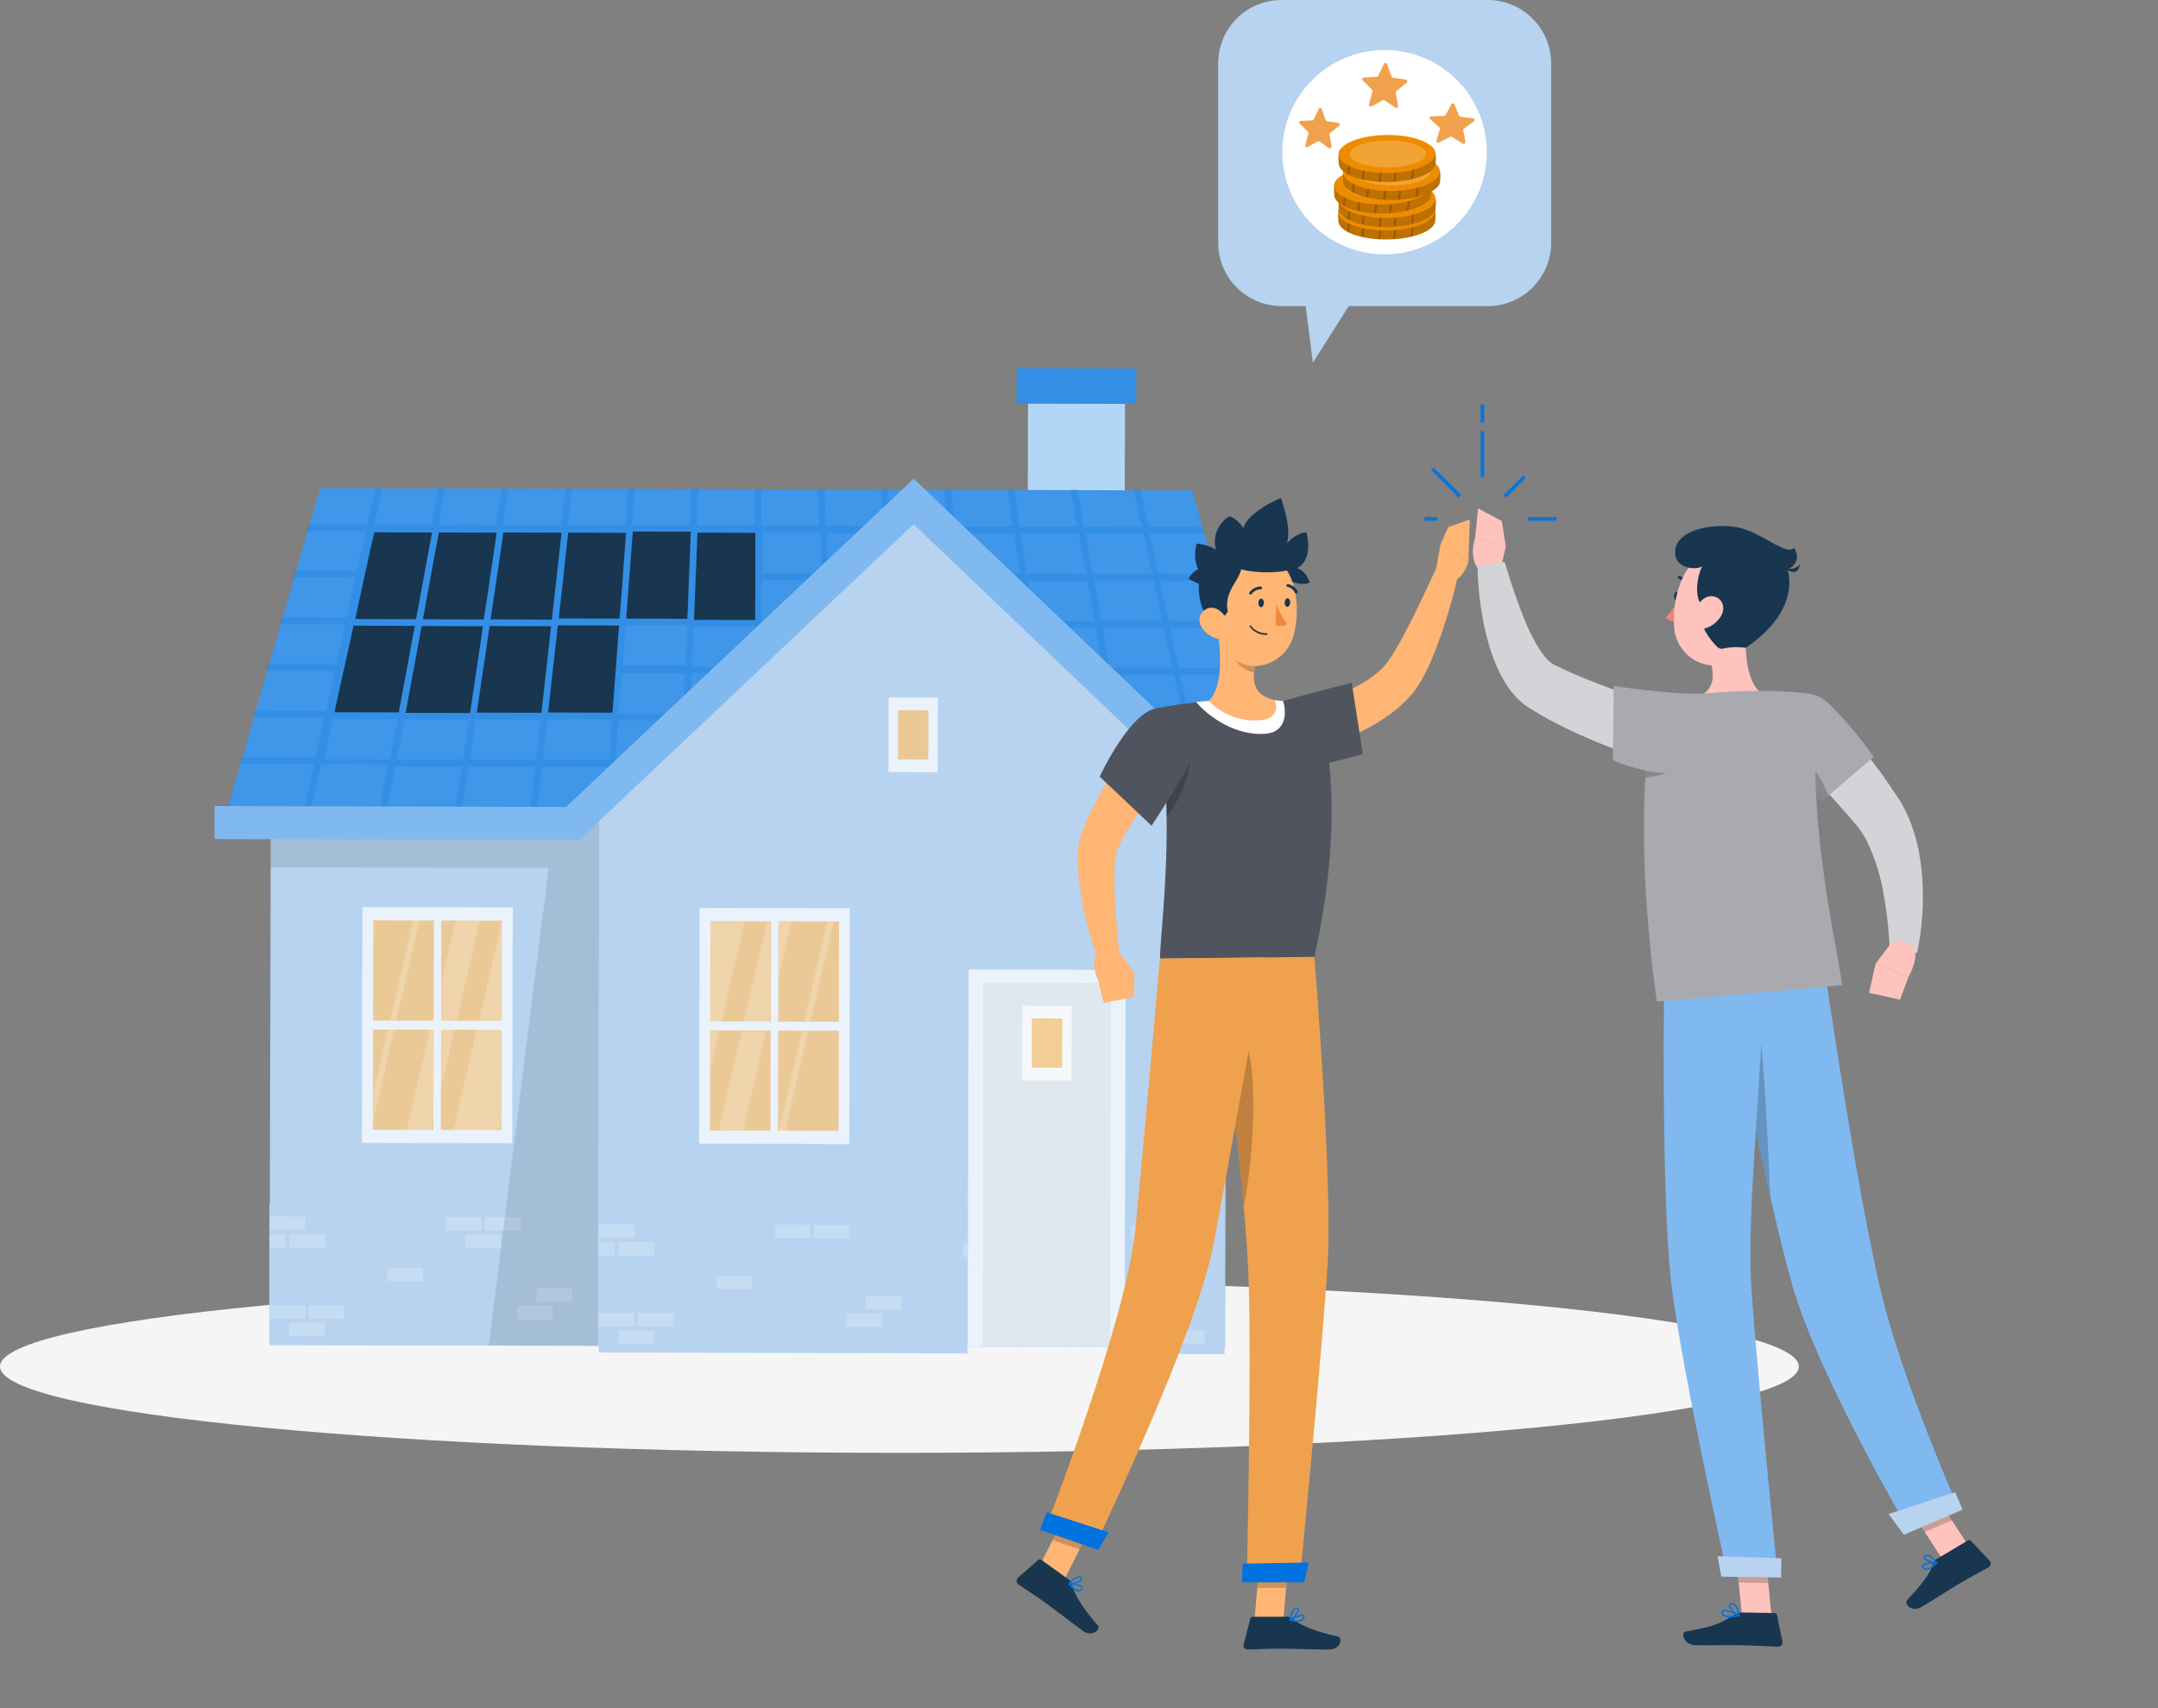
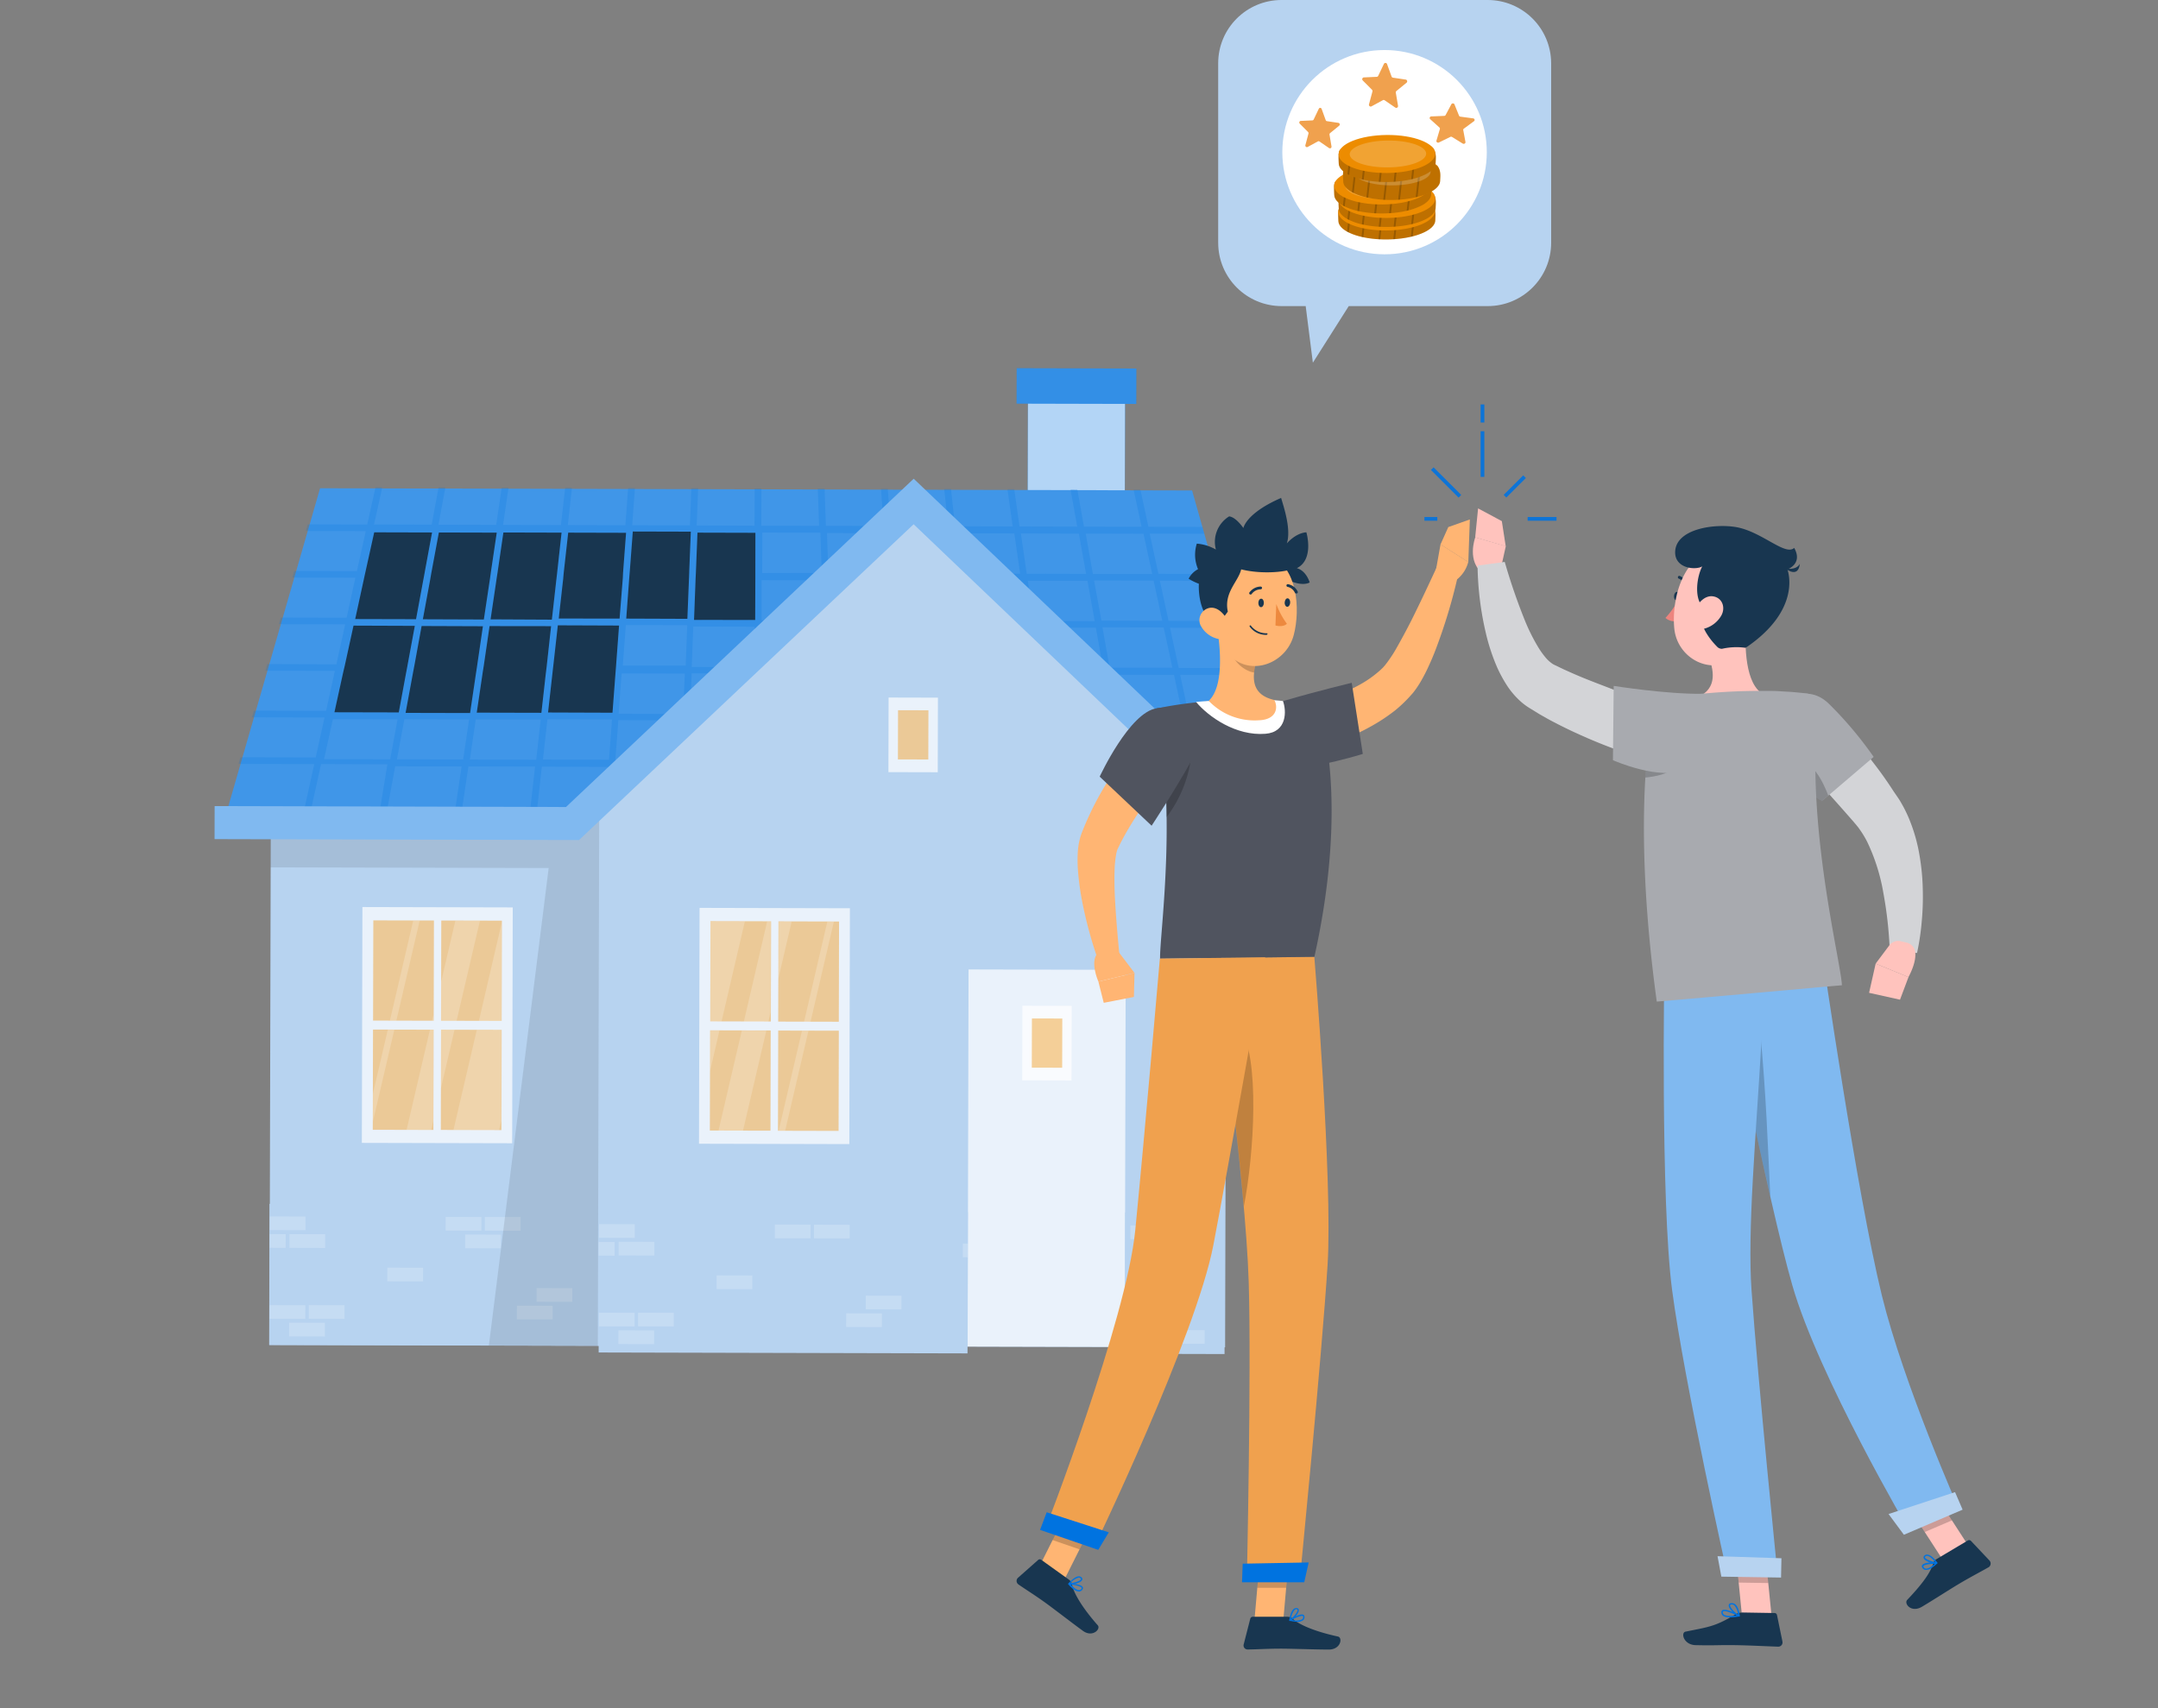
<svg xmlns="http://www.w3.org/2000/svg" width="480" height="380" fill="none">
  <rect width="100%" height="100%" fill="#808080" stroke="none" />
-   <path d="M200.057 323.205c110.488 0 200.056-8.6 200.056-19.208 0-10.609-89.568-19.209-200.056-19.209C89.568 284.788 0 293.388 0 303.997c0 10.608 89.568 19.208 200.057 19.208Z" fill="#F5F5F5" />
  <path d="m228.654 84.166-.151 61.614 21.602.053.151-61.614-21.602-.053Z" fill="#0073E0" />
  <path opacity=".7" d="m228.654 84.166-.151 61.614 21.602.053.151-61.614-21.602-.053Z" fill="#fff" />
  <path d="m226.142 81.917-.019 7.873 26.612.065.019-7.873-26.612-.065Z" fill="#0073E0" />
  <path opacity=".2" d="m226.142 81.917-.019 7.873 26.612.065.019-7.873-26.612-.065Z" fill="#fff" />
  <path d="m60.286 159.556-.342 139.636 85.712.21.341-139.636-85.711-.21Z" fill="#B7D3F0" />
  <path opacity=".7" d="m80.613 201.784-.129 52.468 33.439.081.129-52.467-33.44-.082Z" fill="#fff" />
  <path opacity=".4" d="m83.037 204.748-.055 22.297 13.485.033.054-22.297-13.484-.033Zm15.117.034-.054 22.297 13.484.033.054-22.297-13.484-.033Zm-15.185 24.257-.055 22.297 13.484.033.055-22.297-13.484-.033Zm15.134.034-.054 22.297 13.484.033.055-22.297-13.485-.033Z" fill="#ED8C00" />
  <path opacity=".2" d="m111.593 205.272-.05 21.873-5.027-.017 5.077-21.856Zm-.051 23.858-.05 20.176-.493 2.104-10.139-.017 5.197-22.28 5.485.017Zm-15.453-2.036.34-1.409v1.409h-.34Zm-.459 1.985h.782l-.051 20.363-.442 1.934-5.485-.017 5.196-22.28Zm2.429 0 3.04.017-3.057 13.168.017-13.185Zm8.694-24.248-5.196 22.28-3.482-.017.017-8.569 3.193-13.711 5.468.017Zm-20.498 24.231h1.46l-4.822 20.668.017-6.278 3.345-14.39Zm7.099-24.265-5.197 22.28h-1.443l5.197-22.28h1.443Z" fill="#fff" />
  <path d="m59.947 267.817-.077 31.409 139.207.34.077-31.409-139.207-.34Z" fill="#B7D3F0" />
  <path opacity=".2" d="m99.129 270.715-.008 3.037 7.948.02.007-3.038-7.947-.019Zm8.716.017-.007 3.037 7.948.02.007-3.038-7.948-.019Zm-4.376 3.912-.007 3.038 7.948.019.007-3.037-7.948-.02Zm15.884 11.907-.007 3.038 7.948.019.007-3.037-7.948-.02Zm-4.375 3.913-.007 3.037 7.948.02.007-3.038-7.948-.019Zm-28.822-8.454-.008 3.037 7.948.019.008-3.037-7.948-.019Zm92.016-11.108-.007 3.037 7.948.02.007-3.038-7.948-.019Zm-118.2 19.443-.007 3.037 7.948.019.007-3.037-7.948-.019Zm8.718 0-.008 3.037 7.947.019.008-3.037-7.948-.019Zm-4.376 3.912-.007 3.037 7.947.02.008-3.038-7.948-.019Zm76.626-19.306-.007 3.037 7.947.019.008-3.037-7.948-.019Zm8.717.017-.008 3.037 7.948.019.008-3.037-7.948-.019Zm-4.359 3.929-.007 3.037 7.948.02.007-3.038-7.948-.019Zm41.523 15.241-.008 3.038 7.948.019.008-3.037-7.948-.02Zm-8.699-.034-.008 3.038 7.948.019.008-3.037-7.948-.02Zm4.375-3.912-.008 3.037 7.948.02.008-3.038-7.948-.019ZM64.382 274.559l-.008 3.037 7.948.02.007-3.038-7.947-.019Zm-4.398-.012-.007 3.038 3.566.008.007-3.037-3.566-.009Zm.023-3.934-.008 3.037 7.948.019.007-3.037-7.947-.019Z" fill="#fff" />
  <path opacity=".1" d="m60.17 192.953 61.868.152-13.297 106.208 24.234.068 139.53.356.357-139.636-212.59-.543-.102 33.395Z" fill="#000" />
  <path d="m286.754 185.469-7.812-.017-46.941-49.023-57.486.917-53.326 47.716-71.99-.187 21.993-76.258 193.96.493 21.602 76.359Z" fill="#4096E8" />
  <path d="m282.661 170.978-.407-1.527-15.557-.034-1.936-8.841 14.962.034-.407-1.527h-14.894l-1.919-8.96 14.248.034-.407-1.527-14.164-.034-1.936-8.943 13.535.034-.407-1.527-13.451-.034-1.936-8.942 12.856.034-.407-1.528-12.771-.033-1.936-8.943 12.142.034-.407-1.527-12.024-.034-1.783-8.264h-1.512l1.783 8.264-12.822-.034-1.477-8.281h-1.511l1.494 8.281-12.839-.034-1.172-8.281h-1.511l1.172 8.281-12.839-.034-.883-8.298h-1.512l.883 8.281-12.856-.051-.577-8.264h-1.512l.578 8.264-12.839-.034-.289-8.281h-1.511l.288 8.281-12.856-.034.034-8.281h-1.511l-.034 8.281-12.856-.051.323-8.281h-1.512l-.322 8.264-12.839-.034.611-8.263h-1.511l-.612 8.263-12.805-.034.917-8.28h-1.511l-.934 8.28-12.873-.05 1.206-8.264h-1.512l-1.223 8.264-12.838-.034 1.528-8.281h-1.512l-1.528 8.264-12.822-.034 1.834-8.264h-1.511l-1.834 8.264-13.23-.034-.424 1.476 13.33.034-1.97 8.892-13.942-.034-.424 1.476 14.027.034-1.953 8.892-14.639-.034-.424 1.476 14.74.034-1.952 8.892-15.353-.051-.424 1.476 15.437.034-1.953 8.892-16.066-.034-.424 1.476 16.15.034-1.97 8.891-16.745-.033-.424 1.476 16.847.034-3.193 14.491h1.511l3.193-14.491 14.758.051-2.446 14.915h1.512l2.666-14.474 14.775.034-2.157 14.491h1.512l2.157-14.491 14.826.034-1.631 14.508h1.512l1.63-14.491 14.758.051-.119 1.951 1.597-1.408.034-.594.543.034 1.596-1.409h-2.072l.68-8.976 11.378.034 1.597-1.409-12.924-.034.679-8.976 14.045.034-.306 7.585 1.596-1.409.238-6.227h6.691l1.597-1.392-8.271-.034.34-8.993 13.671.034v3.801l1.46-1.324v-2.477h2.769l1.596-1.476-4.297.067v-8.942l13.298.034.289 8.162h1.511l-.289-8.162 13.298.034.56 7.873h1.512l-.544-7.873 13.281.034.815 7.568h1.511l-.815-7.585 13.281.034 1.036 7.33h1.511l-1.036-7.313h13.264l1.613 8.976-9.731-.034 1.41 1.477 8.576.033 1.596 8.96h-1.579l1.409 1.459.442.034.102.577 1.851 1.918-.459-2.495 14.011.034 1.936 8.943h-9.289l1.409 1.459h8.203l1.919 8.96h-1.512l1.41 1.476.459.034.118.611 1.953 2.036-.577-2.63 15.471-.068.034.017ZM126.386 118.51l12.873.034-.679 8.977-13.179-.034 1.002-8.96-.017-.017Zm-14.418-.034 12.924.034-.985 8.96h-13.264l1.325-8.994Zm-19.836 29.713 1.647-8.909 13.637.051-1.307 8.926-13.96-.068h-.017Zm13.739 1.51-1.308 8.926-14.35-.034 1.647-8.909h14.011v.017Zm-11.837-11.912 1.647-8.909h13.264l-1.325 8.96-13.569-.051h-.017Zm14.86 1.51h13.688l-.985 8.977-14.011-.034 1.308-8.926v-.017Zm.221-1.493 1.324-8.926 13.315.051-1.002 8.96-13.637-.068v-.017Zm-11.498-19.328 12.89.034-1.324 8.926-13.213-.034 1.664-8.926h-.017Zm-14.367-.034 12.873.034-1.647 8.909-13.196-.034 1.97-8.909Zm-2.293 10.368 13.247.034-1.647 8.909-13.536-.034 1.936-8.909Zm-2.31 10.368 13.638.051-1.647 8.909h-13.96l1.97-8.96Zm-2.292 10.368 14.01.034-1.647 8.909-14.333-.034 1.953-8.909h.017Zm10.444 19.379-14.724-.034 1.97-8.892 14.385.034-1.648 8.892h.017Zm16.219.034-14.724-.034 1.647-8.909 14.402.034-1.325 8.909Zm16.252.051-14.758-.034 1.308-8.926 14.452.034-1.002 8.926Zm1.172-10.453-14.384-.034 1.307-8.926 14.079.034-1.002 8.943v-.017Zm15.03 10.453-14.707-.034 1.002-8.96 14.367.034-.679 8.96h.017Zm.781-10.47-14.333-.051 1.002-8.96 13.993.034-.679 8.96.017.017Zm.798-10.47h-13.96l1.002-8.977 13.621.051-.663 8.926Zm.782-10.47-13.536-.034 1.002-8.959h13.247l-.713 8.976v.017Zm14.673 10.453h-13.977l.679-8.993 13.654.033-.339 8.96h-.017Zm.407-10.402-13.603-.051.679-8.976 13.298.034-.357 8.976-.017.017Zm.408-10.419-13.23-.034.68-8.976 12.906.034-.356 8.976Zm14.673 10.674-13.603-.034.339-8.994 13.298.034-.034 8.994Zm.034-10.419-13.23-.034.357-8.994 12.907.034-.034 8.994Zm1.511 0 .034-9.011 12.907.034.306 8.943-13.23.034h-.017Zm14.707.034-.305-8.943 12.907.034.645 8.943h-13.23l-.017-.034Zm14.707.034-.645-8.943 12.907.034.934 8.943-13.196-.034Zm14.707.034-.934-8.943 12.89.034 1.291 8.943-13.23-.034h-.017Zm14.707.034-1.29-8.943 12.89.034 1.613 8.959-13.213-.033v-.017Zm13.111-8.909 12.873.034 1.936 8.942h-13.196l-1.596-8.976h-.017Zm1.868 10.419 13.247.034 1.936 8.942-13.535-.034-1.648-8.959v.017Zm3.465 19.378-1.597-8.959 13.62.034 1.937 8.942h-13.96v-.017Z" fill="#0073E0" opacity=".2" />
  <path d="m272.827 173.099-.322 126.638-139.53-.356.322-126.638 69.901-57.253 69.629 57.609Z" fill="#B7D3F0" />
  <path d="m47.722 186.674.017-7.347 78.154.203 77.34-73.034 76.965 73.408 8.05.033-.017 7.348-10.988-.034-74.027-70.624-74.419 70.251-81.075-.204Z" fill="#80B9F0" />
  <path opacity=".7" d="m197.652 155.176-.041 16.596 10.971.027.041-16.596-10.971-.027Z" fill="#fff" />
  <path opacity=".4" d="m199.75 157.998-.026 10.945 6.759.017.027-10.945-6.76-.017Z" fill="#ED8C00" />
  <path opacity=".7" d="m155.605 201.971-.128 52.468 33.438.082.129-52.468-33.439-.082Z" fill="#fff" />
  <path opacity=".4" d="m158.029 204.919-.054 22.297 13.484.033.054-22.297-13.484-.033Zm15.117.051-.054 22.297 13.484.033.055-22.297-13.485-.033Zm-15.202 24.239-.054 22.297 13.484.033.054-22.297-13.484-.033Zm15.152.052-.055 22.296 13.484.033.055-22.297-13.484-.032Z" fill="#ED8C00" />
  <path opacity=".2" d="m157.922 229.232 2.106.017-2.123 9.163.017-9.18Zm7.762-24.266-5.197 22.298-2.548-.017.051-22.297 7.694.016Zm-.68 24.283 5.452.034-5.197 22.28-5.451-.017 5.196-22.297Zm6.454-24.266-.051 20.159-.492 2.155-5.469-.016 5.197-22.314.815.016Zm4.636.017-3.023 12.965.051-12.965h2.972Zm2.293 24.3h1.444l-5.197 22.28h-1.444l5.197-22.28Zm7.099-24.283-5.197 22.297h-1.443l5.179-22.297h1.461Z" fill="#fff" />
  <path opacity=".7" d="m215.435 215.668-.206 83.893 34.951.086.205-83.894-34.95-.085Z" fill="#fff" />
-   <path opacity=".05" d="m218.743 218.632-.198 80.941 28.361.069.198-80.941-28.361-.069Z" fill="#000" />
  <path opacity=".7" d="m227.41 223.745-.041 16.596 10.971.027.041-16.596-10.971-.027Z" fill="#fff" />
  <path opacity=".4" d="m229.526 226.567-.027 10.945 6.759.017.027-10.945-6.759-.017Z" fill="#ED8C00" />
  <path d="m133.235 269.469-.077 31.409 82.044.2.076-31.409-82.043-.2Zm117.036.294-.077 31.409 22.18.054.077-31.409-22.18-.054Z" fill="#B7D3F0" />
  <path opacity=".2" d="m172.35 272.416-.007 3.037 7.948.02.007-3.038-7.948-.019Zm8.699.034-.007 3.037 7.948.02.007-3.038-7.948-.019Zm11.526 15.786-.008 3.037 7.948.02.008-3.038-7.948-.019Zm-4.359 3.929-.007 3.038 7.948.019.007-3.037-7.948-.02Zm-28.822-8.437-.007 3.037 7.948.02.007-3.038-7.948-.019Zm92.034-11.108-.007 3.038 7.948.019.007-3.037-7.948-.02Zm-118.216 19.409-.008 3.037 7.948.02.007-3.038-7.947-.019Zm8.715 0-.007 3.037 7.948.02.007-3.038-7.948-.019Zm-4.375 3.929-.007 3.038 7.948.019.007-3.037-7.948-.02Zm76.619-19.298-.008 3.037 1.104.003.007-3.037-1.103-.003Zm45.832 19.231-.008 3.037 7.948.021.008-3.037-7.948-.021Zm-8.643-.102-.007 3.037 7.947.019.008-3.037-7.948-.019Zm4.375-3.896-.007 3.038 7.947.019.008-3.037-7.948-.02Zm-118.132-15.65-.007 3.038 7.948.019.007-3.037-7.948-.02Zm-4.458.054-.008 3.037 3.566.01.008-3.038-3.566-.009Zm.1-3.966-.008 3.037 7.948.02.008-3.038-7.948-.019Z" fill="#fff" />
  <path d="M279.026 360.418h6.42l1.308-14.848h-6.42l-1.308 14.848Z" fill="#FFB573" />
  <path d="M286.482 359.671h-7.829a.582.582 0 0 0-.56.442l-1.461 5.701a.892.892 0 0 0 .629 1.103c.085.017.169.034.254.034 2.514-.034 4.365-.187 7.524-.187 1.953 0 7.812.204 10.512.204s3.142-2.664 2.038-2.902c-4.925-1.069-8.576-2.562-10.105-3.987a1.496 1.496 0 0 0-1.019-.391l.017-.017Z" fill="#183650" />
  <path opacity=".2" d="M280.335 345.587h6.419l-.679 7.636h-6.42l.68-7.636Z" fill="#000" />
  <path d="M292.341 212.823s4.11 49.753 2.955 68.52c-1.291 20.549-6.216 70.404-6.216 70.404h-11.752s1.019-46.41.425-66.399c-.68-22.789-7.558-72.219-7.558-72.219l22.146-.306Z" fill="#F0A14E" />
  <path d="M290.099 352.001h-13.841l.153-4.14 14.673-.271-.985 4.411Zm-1.528 8.79c.441.034.883-.085 1.24-.322a.908.908 0 0 0 .339-.815.484.484 0 0 0-.238-.424c-.713-.373-2.819.899-3.056 1.052-.051.034-.085.102-.068.153 0 .051.051.102.102.119.543.152 1.103.22 1.681.237Zm1.002-1.323s.136 0 .204.034c0 0 .084.051.084.186a.658.658 0 0 1-.22.543 3.1 3.1 0 0 1-2.276.119 6.491 6.491 0 0 1 2.225-.882h-.017Z" fill="#0073E0" />
  <path d="M286.923 360.605h.068c.68-.357 2.004-1.765 1.902-2.461a.476.476 0 0 0-.475-.407.933.933 0 0 0-.662.204c-.765.61-.985 2.46-.985 2.528 0 .051 0 .102.05.136h.102Zm1.393-2.597h.068c.204 0 .221.119.221.153.068.424-.816 1.476-1.461 1.985a3.8 3.8 0 0 1 .815-2.002.632.632 0 0 1 .374-.17v.034h-.017Z" fill="#0073E0" />
  <path d="m230.847 349.168 5.995 2.053 6.776-13.541-5.995-2.054-6.776 13.542Z" fill="#FFB573" />
  <path d="m237.843 351.475-6.249-4.479a.54.54 0 0 0-.697.051l-4.449 3.936a.94.94 0 0 0-.102 1.324l.153.153c2.038 1.408 3.6 2.341 6.114 4.157 1.562 1.12 6.13 4.649 8.27 6.194 2.14 1.544 4.042-.425 3.278-1.256-3.278-3.716-5.367-7.076-5.74-9.146a1.498 1.498 0 0 0-.595-.934h.017Z" fill="#183650" />
  <path d="m283.51 158.862 1.563-.339 1.647-.39a85.712 85.712 0 0 0 3.278-.883 75.275 75.275 0 0 0 6.351-2.121 47.37 47.37 0 0 0 5.893-2.698 24.52 24.52 0 0 0 4.874-3.445l.493-.475c.136-.153.254-.288.407-.458.272-.339.578-.73.866-1.154a27.605 27.605 0 0 0 1.733-2.715 145.528 145.528 0 0 0 3.277-6.092c2.089-4.174 4.11-8.518 6.097-12.811l4.585 1.476a120.432 120.432 0 0 1-3.94 14.152c-.815 2.325-1.647 4.667-2.734 7.008a38.727 38.727 0 0 1-1.8 3.547c-.34.594-.73 1.205-1.172 1.832-.221.306-.475.645-.73.951l-.73.814a30.26 30.26 0 0 1-3.125 2.953 41.44 41.44 0 0 1-3.363 2.375 49.04 49.04 0 0 1-7.031 3.632 63.494 63.494 0 0 1-7.251 2.579 69.46 69.46 0 0 1-3.685.984c-.612.153-1.24.306-1.869.441-.628.136-1.222.238-1.97.374l-1.681-9.52.017-.017Z" fill="#FFB573" />
  <path d="M280.3 169.926c4.925 3.462 22.825-2.206 22.825-2.206l-2.462-15.815s-7.32 1.731-15.013 3.988c-5.231 1.51-10.767 10.266-5.35 14.033Z" fill="#50545F" />
  <path d="m319.208 127.86 1.206-6.77 6.165 3.936a7.262 7.262 0 0 1-3.482 4.531l-3.889-1.697Z" fill="#FFB573" />
  <path d="m322.145 117.255 4.789-1.697-.339 9.485-6.182-3.936 1.732-3.852Z" fill="#FFB573" />
  <path opacity=".2" d="m237.623 335.626 5.995 2.054-3.499 6.991-6.012-2.07 3.516-6.975Z" fill="#000" />
  <path d="M257.322 157.556a142.448 142.448 0 0 1 2.106 21.312c.136 5.006.068 9.741-.119 14.051-.407 10.079-1.341 17.732-1.273 20.362l34.322-.424c8.032-36.127.934-55.386.934-55.386a64.95 64.95 0 0 0-8.067-1.477 58.93 58.93 0 0 0-1.749-.169 126.808 126.808 0 0 0-14.588.186c-.918.051-1.852.136-2.769.238a88.105 88.105 0 0 0-8.763 1.341l-.034-.034Z" fill="#50545F" />
  <path d="M268.819 155.944c4.857-.34 9.731-.408 14.589-.187.594.051 1.188.102 1.749.17h.204c.815 2.189.934 6.94-3.889 7.313-6.556.526-12.67-3.767-15.438-7.093.934-.068 1.885-.153 2.768-.22l.017.017Z" fill="#fff" />
  <path opacity=".2" d="M265.067 167.262a27.842 27.842 0 0 1-5.605 14.542c0-.967 0-1.968-.051-2.969a153.271 153.271 0 0 0-.747-11.59h6.403v.017Z" fill="#000" />
  <path d="M270.688 139.518c.815 4.683 1.528 13.269-1.834 16.392a14.095 14.095 0 0 0 11.14 4.327c4.042-.136 4.314-2.953 3.448-4.514-5.214-1.188-4.976-5.074-3.974-8.722l-8.78-7.5v.017Z" fill="#FFB573" />
  <path opacity=".2" d="m274.255 142.572 5.196 4.446a16.806 16.806 0 0 0-.509 2.596c-1.987-.254-4.687-2.409-4.857-4.514a7.016 7.016 0 0 1 .17-2.528Z" fill="#000" />
  <path d="M288.452 126.401c3.923-1.952 2.123-7.976 2.123-7.976s-2.072-.05-4.348 2.461c1.019-3.105-.696-8.145-1.273-10.113-7.863 3.41-8.39 6.702-8.39 6.702s-1.647-2.46-3.175-2.596c-2.497 1.544-3.703 4.548-2.938 7.381a10.128 10.128 0 0 0-4.246-1.323 8.182 8.182 0 0 0 .272 5.684 4.85 4.85 0 0 0-2.089 2.122c.713.458 1.477.831 2.275 1.119-.118 2.461.408 5.855 2.174 7.772l18.053-8.433c3.057 1.323 4.415.373 4.415.373s-.713-2.596-2.853-3.173Z" fill="#183650" />
-   <path d="M270.297 132.476c.238 6.346.051 10.079 3.193 13.303 4.721 4.836 12.618 1.833 14.282-4.53 1.495-5.736.815-15.137-5.315-17.58-6.131-2.444-12.415 2.494-12.177 8.807h.017Z" fill="#FFB573" />
+   <path d="M270.297 132.476c.238 6.346.051 10.079 3.193 13.303 4.721 4.836 12.618 1.833 14.282-4.53 1.495-5.736.815-15.137-5.315-17.58-6.131-2.444-12.415 2.494-12.177 8.807Z" fill="#FFB573" />
  <path d="M276.156 125.349c.408 3.326-4.109 5.786-3.056 10.707a14.257 14.257 0 0 1-2.82 3.071l-1.834-5.005.917-9.181 6.097-.509.679.934.017-.017Z" fill="#183650" />
  <path d="M271.911 124.941c4.789 3.106 12.805 2.546 15.029 1.782-1.121-4.004-5.604-5.141-5.604-5.141s-7.523-.679-9.442 3.376l.017-.017Zm9.866 16.291a4.479 4.479 0 0 1-3.821-1.85c-.034-.085 0-.17.051-.238a.162.162 0 0 1 .221.034 4.262 4.262 0 0 0 3.549 1.697c.085 0 .153.068.153.153a.17.17 0 0 1-.17.17l.017.034Z" fill="#183650" />
  <path d="M267.258 139.501a5.781 5.781 0 0 0 3.702 2.63c2.055.441 3.023-1.459 2.395-3.343-.578-1.697-2.327-3.954-4.365-3.546-1.494.322-2.463 1.798-2.14 3.292.068.339.204.678.408.967Z" fill="#FFB573" />
  <path opacity=".2" d="m275.715 228.35-2.802 5.514c1.291 10.419 2.768 23.214 3.753 34.515 2.242-11.369 3.686-33.191-.951-40.029Z" fill="#000" />
  <path d="M281.421 212.959s-7.982 45.459-11.532 64.023c-3.906 20.312-26.51 67.231-26.51 67.231l-10.987-3.767s18.154-46.716 20.124-66.773c2.242-22.789 5.469-60.426 5.469-60.426l23.436-.271v-.017Z" fill="#F0A14E" />
  <path d="m244.28 344.79-12.941-4.446 1.477-3.92 13.807 4.463-2.343 3.903Z" fill="#0073E0" />
  <path d="M279.893 134.139c0 .509.254.933.594.933.34 0 .628-.424.628-.95s-.237-.934-.594-.934-.628.425-.628.951Zm5.841-.085c0 .509.255.933.595.933.339 0 .628-.424.645-.95.017-.526-.255-.933-.594-.933-.34 0-.612.441-.629.95h-.017Z" fill="#183650" />
  <path d="M283.883 134.376a18.002 18.002 0 0 0 2.361 4.395c-.934.866-2.548.373-2.548.373l.187-4.768Z" fill="#ED893E" />
  <path d="M278.127 132.255c.119.017.221-.017.288-.119a2.52 2.52 0 0 1 1.97-1.035c.17 0 .323-.119.323-.288a.3.3 0 0 0-.255-.323h-.017c-.985 0-1.919.492-2.513 1.29-.102.136-.085.322.051.424.034.017.085.034.136.051h.017Zm10.172-.237s.119.016.187 0a.312.312 0 0 0 .153-.408 2.88 2.88 0 0 0-2.157-1.646c-.17-.017-.323.102-.34.255a.313.313 0 0 0 .255.339c.73.153 1.342.662 1.648 1.358a.296.296 0 0 0 .254.085v.017Z" fill="#183650" />
  <path d="M238.862 353.613c.34.272.748.425 1.189.442a.95.95 0 0 0 .731-.475.44.44 0 0 0 .05-.493c-.339-.712-2.768-.814-3.039-.865a.179.179 0 0 0-.153.085.154.154 0 0 0 0 .17 7.7 7.7 0 0 0 1.206 1.153l.016-.017Zm1.563-.543s.102.085.136.136a.217.217 0 0 1 0 .204.62.62 0 0 1-.493.322c-.458.034-1.155-.407-1.885-1.205a5.952 5.952 0 0 1 2.242.526v.017Z" fill="#0073E0" />
  <path d="M237.69 352.477h.068c.747.084 2.633-.323 2.938-.985a.478.478 0 0 0-.153-.594.868.868 0 0 0-.628-.22c-.968.068-2.191 1.493-2.259 1.561a.128.128 0 0 0 0 .153c0 .034 0 .068.017.085h.017Zm2.599-1.392h.051c.152.136.102.221.085.255-.187.39-1.478.814-2.31.814a3.78 3.78 0 0 1 1.817-1.205c.136 0 .272.051.357.136Z" fill="#0073E0" />
  <path d="m263.385 167.398-2.021 2.46a79.572 79.572 0 0 0-2.021 2.545 165.95 165.95 0 0 0-3.889 5.176c-1.239 1.748-2.462 3.529-3.566 5.311-1.104 1.782-2.157 3.614-3.023 5.43l-.17.339-.068.153a1.567 1.567 0 0 0-.153.39 6.582 6.582 0 0 0-.254 1.137 22.51 22.51 0 0 0-.289 2.851c-.085 2.019-.051 4.174.051 6.346.221 4.328.611 8.807 1.036 13.202l-4.687 1.086a94.147 94.147 0 0 1-3.652-13.405 59.446 59.446 0 0 1-.934-7.127 29.901 29.901 0 0 1 0-3.903c.051-.73.153-1.476.306-2.189.102-.407.17-.78.323-1.239l.22-.644.17-.425a68.119 68.119 0 0 1 6.708-12.743 90.75 90.75 0 0 1 4.11-5.736c.714-.933 1.444-1.832 2.191-2.749a63.797 63.797 0 0 1 2.344-2.715l7.268 6.482v-.033Z" fill="#FFB573" />
  <path d="M257.323 157.556c-6.097.865-12.72 15.221-12.72 15.221l11.548 10.911s4.789-7.229 8.729-14.237c4.297-7.636-.187-12.964-7.557-11.912v.017Z" fill="#50545F" />
  <path d="m248.474 211.33 3.872 5.107-8.033 1.935s-2.292-5.108.323-6.72l3.838-.322Z" fill="#FFB573" />
  <path d="m252.21 221.783-6.708 1.306-1.189-4.717 8.033-1.935-.136 5.346Z" fill="#FFB573" />
  <path d="m438.24 344.518-6.062 2.579-8.39-12.964 6.046-2.596 8.406 12.981Z" fill="#FFC3BD" />
  <path opacity=".2" d="m429.851 331.537-6.063 2.596 4.331 6.686 6.063-2.596-4.331-6.686Z" fill="#000" />
  <path d="M382.673 213.824s10.665 53.639 15.998 72.135c5.842 20.311 26.034 54.673 26.034 54.673l11.09-4.751s-12.313-27.71-17.221-47.699c-5.57-22.773-13.28-76.224-13.28-76.224l-22.621 1.883v-.017Z" fill="#80B9F0" />
  <path opacity=".2" d="M391.503 229.215c1.376 14.916 1.699 25.402 2.259 36.958-2.802-12.251-5.808-26.437-7.982-36.958h5.723Z" fill="#000" />
  <path d="m394.051 359.553-6.589-.102-1.512-15.255 6.573.102 1.528 15.255Z" fill="#FFC3BD" />
  <path opacity=".2" d="m385.95 344.196.781 7.873 6.59.102-.781-7.873-6.59-.102Z" fill="#000" />
  <path d="m384.286 350.525 11.141.17s-4.399-43.288-5.842-63.735c-.442-6.228-.238-15.018.288-24.486.663-11.929 1.087-16.714 1.987-31.8.646-10.758 1.427-17.715 1.427-17.715l-23.08 1.9s-.9 52.213 1.715 72.135c2.735 20.668 12.347 63.548 12.347 63.548l.017-.017Z" fill="#80B9F0" />
  <path d="m387.513 358.721 7.2.119c.272 0 .493.187.544.458l1.206 5.871a.949.949 0 0 1-.731 1.137c-.084.017-.169.017-.237.017-2.599-.085-6.335-.288-9.596-.339-3.821-.051-4.245.102-8.712 0-2.7-.034-3.396-2.783-2.275-3.004 5.162-1.052 6.521-1.103 11.004-3.784a3.12 3.12 0 0 1 1.597-.458v-.017Z" fill="#183650" />
  <path d="m382.876 350.746 13.281.203.085-4.293-14.215-.458.849 4.548Z" fill="#B7D3F0" />
  <path d="M386.867 359.603s.085-.067.102-.135c0-.068-.017-.119-.085-.153-.289-.17-2.921-1.544-3.736-1.12a.48.48 0 0 0-.255.424.915.915 0 0 0 .272.764c.713.645 2.615.424 3.668.22h.034Zm-3.498-1.153c.492-.17 1.936.407 2.955.916-1.444.22-2.531.136-2.938-.221a.637.637 0 0 1-.187-.509c0-.068.034-.136.102-.169h.051l.017-.017Z" fill="#0073E0" />
  <path d="M386.868 359.603h.034s.067-.084.067-.135c0-.068-.152-1.85-.985-2.546a1.137 1.137 0 0 0-.866-.271c-.424 0-.56.237-.594.424-.136.73 1.426 2.189 2.208 2.562h.119l.017-.034Zm-1.869-2.664h.153a.782.782 0 0 1 .629.221c.475.577.764 1.29.815 2.036-.815-.492-1.851-1.646-1.766-2.087 0-.017.034-.136.169-.17Z" fill="#0073E0" />
  <path d="m430.801 346.809 6.895-4.106a.57.57 0 0 1 .714.101l4.11 4.361a.986.986 0 0 1-.051 1.375.755.755 0 0 1-.187.136c-2.242 1.272-3.94 2.121-6.725 3.784-1.716 1.018-5.69 3.58-8.067 4.988-2.378 1.409-4.042-.695-3.278-1.527 3.583-3.767 5.18-6.109 5.825-8.196.119-.39.391-.712.747-.899l.017-.017Z" fill="#183650" />
  <path d="m333.66 127.232 1.274-5.735-6.793-1.969s-2.072 5.549 1.936 8.196l3.6-.475-.017-.017Z" fill="#FFC3BD" />
  <path d="m334.051 115.931-5.282-2.834-.645 6.448 6.793 1.986-.866-5.6Z" fill="#FFC3BD" />
  <path d="M366.726 169.111a96.067 96.067 0 0 1-7.184-2.341 117.82 117.82 0 0 1-6.98-2.8 109.456 109.456 0 0 1-6.844-3.275c-1.138-.577-2.259-1.222-3.38-1.867l-1.647-1.018-.424-.254-.629-.408a16.056 16.056 0 0 1-1.155-.882 17.935 17.935 0 0 1-3.328-3.835 30.405 30.405 0 0 1-2.106-3.869 44.584 44.584 0 0 1-2.531-7.619 69.815 69.815 0 0 1-1.868-15.119l6.046-.815a132.698 132.698 0 0 0 4.518 13.117 42.708 42.708 0 0 0 2.887 5.787 18.521 18.521 0 0 0 1.647 2.324c.459.56.985 1.035 1.579 1.443.102.068.204.119.306.186.051 0 .102.034.153.068l.374.17 1.494.73c1.036.458 2.055.933 3.108 1.374 2.089.899 4.246 1.714 6.402 2.545 2.157.832 4.348 1.646 6.556 2.359l6.555 2.24-3.6 11.793.051-.034Z" fill="#D3D4D7" />
  <path d="M388.48 137.414c-.475 4.87-.56 13.744 3.108 16.612-2.36 2.851-5.468 6.16-11.141 6.923-5.672.764-5.06-3.275-3.753-5.464 5.231-1.798 4.704-5.735 3.397-9.383l8.389-8.688Z" fill="#FFC3BD" />
  <path d="M373.604 132.679c-.051.526-.374.934-.73.9-.357-.034-.578-.492-.527-1.019.051-.526.374-.933.73-.899.357.034.578.492.527 1.018Z" fill="#183650" />
  <path d="M373.417 133.188a18.556 18.556 0 0 1-2.972 4.277 3.11 3.11 0 0 0 2.463.729l.509-4.989v-.017Z" fill="#ED847E" />
  <path d="M375.014 130.711a.277.277 0 0 1-.187-.221 2.443 2.443 0 0 0-1.41-1.764.303.303 0 0 1-.187-.408.303.303 0 0 1 .408-.186 3.116 3.116 0 0 1 1.8 2.206.313.313 0 0 1-.238.373c-.05.017-.118 0-.186 0Z" fill="#183650" />
  <path d="M391.656 133.104c-1.273 6.414-1.698 10.215-5.4 13.116-5.587 4.327-13.162.289-13.841-6.363-.611-5.99 1.562-15.459 8.237-17.206 4.755-1.256 9.646 1.595 10.885 6.346a8.827 8.827 0 0 1 .102 4.107h.017Z" fill="#FFC3BD" />
  <path d="M378.631 134.885c-1.852-2.121-1.155-6.702 0-8.891-1.359.865-5.995.56-6.029-3.072-.034-5.311 8.916-6.55 13.807-5.616 5.655 1.119 10.716 6.414 12.669 4.581 2.004 3.547-1.512 4.785-1.512 4.785s3.499 8.807-9.289 17.444a14.49 14.49 0 0 0-5.265.221c-.391 0-.781-.153-1.053-.441-1.291-1.29-4.84-5.295-3.345-9.011h.017Z" fill="#183650" />
  <path d="M397.107 126.469s2.412.509 3.227-1.035c-.238 2.206-1.596 2.223-3.227 1.035Z" fill="#183650" />
  <path d="M382.876 136.922a6.247 6.247 0 0 1-3.736 2.918c-2.106.56-3.142-1.323-2.53-3.275.543-1.782 2.292-4.208 4.398-3.903 2.106.306 2.836 2.512 1.868 4.26Z" fill="#FFC3BD" />
  <path d="M407.926 159.626c.951.899 1.715 1.714 2.53 2.579.815.865 1.58 1.731 2.327 2.63 1.511 1.765 2.955 3.598 4.364 5.447a86.06 86.06 0 0 1 4.025 5.736l1.07 1.561c.408.594.73 1.205 1.07 1.799a29.826 29.826 0 0 1 1.681 3.682 36.93 36.93 0 0 1 1.987 7.381c.408 2.41.646 4.853.697 7.314.068 2.392 0 4.785-.221 7.161a55.52 55.52 0 0 1-1.053 7.093l-6.063-.662c-.102-2.036-.255-4.276-.492-6.38a87.339 87.339 0 0 0-.934-6.313 42.817 42.817 0 0 0-3.618-11.42 21.497 21.497 0 0 0-1.375-2.325c-.255-.356-.493-.729-.748-1.035-.152-.169-.237-.305-.424-.509l-.527-.628c-1.443-1.646-2.87-3.275-4.347-4.921-1.478-1.646-2.921-3.275-4.382-4.836l-4.313-4.717 8.712-8.62.034-.017Z" fill="#D3D4D7" />
  <path d="M391.69 164.835c-1.053 4.751 13.535 13.389 13.535 13.389l11.532-9.842a84.27 84.27 0 0 0-9.85-11.709c-5.978-5.956-13.519.475-15.217 8.162Z" fill="#A8AAAF" />
  <path opacity=".2" d="M401.812 169.807c-2.089-1.137-2.412 1.459-2.089 4.768a78.749 78.749 0 0 0 5.468 3.649l1.461-1.256c-1.155-3.021-2.768-6.024-4.857-7.161h.017Z" fill="#000" />
  <path d="m420.238 210.312-3.04 4.055 7.286 3.004s1.902-3.275 1.494-5.736a2.474 2.474 0 0 0-1.885-1.934l-1.324-.306c-.951-.237-1.953.136-2.548.917h.017Z" fill="#FFC3BD" />
  <path d="m415.738 220.866 6.878 1.527 1.885-5.022-7.302-3.004-1.461 6.499Z" fill="#FFC3BD" />
  <path d="M404.444 157.708c-2.988 25.199 5.061 56.303 5.248 61.478-5.146.425-30.62 2.766-41.183 3.632-6.131-44.866-.475-66.145-.475-66.145s2.19-.712 5.196-1.391c.951-.221 1.97-.424 3.04-.611a50.315 50.315 0 0 1 1.8-.289c4.976-.509 9.969-.729 14.962-.678.951 0 1.919 0 2.853.068.934.067 1.715.101 2.514.152 1.239.102 2.394.221 3.362.323a3.081 3.081 0 0 1 2.717 3.393v.034l-.034.034Z" fill="#A8AAAF" />
  <path opacity=".2" d="M366.267 168.789c-.119 1.29-.221 2.681-.306 4.191 2.327-.237 5.163-.814 6.351-2.172 1.461-1.697-3.005-2.002-6.045-2.036v.017Z" fill="#000" />
  <path d="M375.064 171.08c-5.638 2.783-16.303-1.969-16.303-1.969l.17-16.527s11.531 1.849 19.683 1.764c8.372-.084 2.632 13.66-3.55 16.732Z" fill="#A8AAAF" />
  <path d="m423.482 341.43 13.06-5.583-1.682-3.903-14.792 4.87 3.414 4.616Z" fill="#B7D3F0" />
  <path d="M429.528 348.896a7.624 7.624 0 0 0 1.359-1.086.154.154 0 0 0 0-.17c-.017-.067-.068-.101-.136-.101-.289 0-2.768-.034-3.21.644a.462.462 0 0 0 0 .509.943.943 0 0 0 .697.543 1.94 1.94 0 0 0 1.29-.356v.017Zm.866-1.035c-.815.764-1.647 1.171-2.072 1.103a.668.668 0 0 1-.475-.373c-.051-.068-.051-.136 0-.204.221-.356 1.545-.492 2.547-.509v-.017Z" fill="#0073E0" />
  <path d="M430.852 347.844s.051-.034.068-.068a.128.128 0 0 0 0-.153c-.051-.067-1.154-1.646-2.139-1.764a.78.78 0 0 0-.68.169c-.204.119-.288.374-.221.611.255.713 2.123 1.256 2.905 1.239h.05l.017-.034Zm-2.513-1.646a.622.622 0 0 1 .391-.068c.628.102 1.375.933 1.715 1.375-.815-.102-2.123-.611-2.276-1.018 0-.034-.034-.136.119-.255l.051-.034Z" fill="#0073E0" />
  <path opacity=".9" d="M330.161 89.969h-.832v4.021h.832v-4.02Zm0 5.973h-.832v10.147h.832V95.942Zm8.649 9.808-4.349 4.342.588.588 4.349-4.341-.588-.589Zm7.4 9.265h-6.419v.831h6.419v-.831Zm-27.342-11.049-.589.588 6.149 6.143.588-.588-6.148-6.143Zm.832 11.049h-2.87v.831h2.87v-.831Z" fill="#0073E0" />
  <path d="m168.027 118.527-.017 8.994v1.408l-.034 8.994-13.603-.017.34-8.994.068-1.425.356-8.994 12.89.034Zm-14.368-.254-.356 8.976-.051 1.443-.357 8.976-13.603-.051.662-8.959.119-1.443.68-8.976 12.906.034Zm-14.401.254-.679 8.977-.051 1.154-.713 8.959-13.536-.017 1.002-8.959.102-1.188 1.002-8.96 12.873.034Zm-1.562 20.634-.662 8.926-.119 1.51-.679 8.96-14.334-.051 1.002-8.943.17-1.493 1.002-8.96 13.62.051Zm-15.115.136-.985 8.96-.17 1.374-1.002 8.943-14.384-.034 1.325-8.943.22-1.374 1.308-8.943 13.688.017Zm2.327-20.804-.985 8.943-.17 1.476-1.002 8.943-13.637-.068 1.325-8.926.221-1.442 1.307-8.96 12.941.034Zm-14.418 0-1.325 8.943-.203 1.459-1.342 8.926-13.57-.051 1.648-8.909.255-1.476 1.664-8.926 12.873.034Zm-3.075 20.821-1.307 8.926-.221 1.442-1.325 8.943-14.35-.034 1.647-8.909.289-1.51 1.63-8.909 13.637.051Zm-15.147-.085-1.648 8.909-.272 1.442-1.647 8.909-14.316-.034 1.953-8.909.34-1.425 1.952-8.943 13.638.051Zm3.838-20.77-1.648 8.909-.272 1.476-1.647 8.909-13.535-.034 1.936-8.909.323-1.476 1.97-8.909 12.873.034Z" fill="#183650" />
  <path d="M285.055 0h45.836c7.795 0 14.113 6.295 14.13 14.084v39.91c0 7.79-6.318 14.102-14.113 14.102h-30.909l-7.981 12.59-1.597-12.59h-5.349c-7.795 0-14.113-6.313-14.113-14.101V14.1C270.942 6.312 277.26 0 285.055 0Z" fill="#B7D3F0" />
  <path d="M307.964 56.574c12.559 0 22.74-10.173 22.74-22.721 0-12.549-10.181-22.721-22.74-22.721-12.558 0-22.739 10.172-22.739 22.72 0 12.55 10.181 22.722 22.739 22.722Z" fill="#fff" />
  <path d="m295.63 32.948-2.141-1.47a.337.337 0 0 0-.358-.021l-2.274 1.237c-.266.148-.584-.106-.502-.413l.686-2.558a.385.385 0 0 0-.092-.36l-1.844-1.85c-.215-.223-.081-.603.226-.614l2.571-.116a.34.34 0 0 0 .297-.201l1.137-2.38a.34.34 0 0 1 .635.032l.901 2.485a.351.351 0 0 0 .277.233l2.55.38c.307.043.41.445.164.635l-2.018 1.65a.359.359 0 0 0-.123.338l.441 2.623c.051.306-.277.539-.533.36v.01Z" fill="#F0A14E" />
  <path d="M319.249 48.98c.019 2.337-4.861 4.242-10.796 4.287-5.936.046-10.757-1.808-10.762-4.154-.003-.538-.198-2.485.271-2.966 1.548-1.587 5.882-1.31 10.442-1.348 4.242-.034 8.779-.817 10.246.873.881 1.04.595 2.65.6 3.312l-.001-.003Z" fill="#ED8C00" />
  <path opacity=".2" d="M318.642 45.681c.965 1.434.594 2.478.61 3.3.016.82-.651 1.663-1.781 2.335a6.033 6.033 0 0 1-.43.238c-.894.445-1.833.787-2.801 1.023a7.91 7.91 0 0 1-.416.102c-1.149.26-2.316.433-3.49.518l-.409.026c-.473.03-.962.046-1.455.051a24.85 24.85 0 0 1-1.453-.029c-.136-.002-.273-.01-.407-.017a23.31 23.31 0 0 1-3.359-.446c-.138-.024-.267-.056-.394-.081a13.215 13.215 0 0 1-2.826-.97 5.734 5.734 0 0 1-.385-.199c-1.221-.673-1.954-1.489-1.95-2.403-.002-.58-.266-2.455.269-2.964a4.746 4.746 0 0 1 2.4-1.02c.131-.026.269-.046.412-.069 2.068-.317 4.832-.238 7.629-.257 3.295-.02 7.135-.226 9.344.479.133.041.267.09.396.146.172.068.34.148.5.24l-.004-.003Z" fill="#000" />
  <path opacity=".2" d="m300.804 44.687-.041.385-.746 6.654a5.78 5.78 0 0 1-.385-.198l.723-6.393.039-.476.408.026.002.002Zm3.2 1.234-.767 6.857c-.138-.025-.266-.057-.394-.082l.761-6.82.399.047.001-.002Zm7.04.784-.727 6.491-.41.026.737-6.564.4.047Zm-3.27-.365-.77 6.9c-.137-.002-.274-.011-.408-.017l.775-6.932.403.05Zm7.164-.086-.71 6.316c-.134.039-.275.07-.417.102l.726-6.463.402.043-.001.002Z" fill="#000" />
  <path d="M308.443 51.273c5.933-.049 10.731-1.981 10.712-4.317-.016-2.334-4.839-4.19-10.775-4.14-5.932.05-10.73 1.982-10.712 4.317.017 2.335 4.839 4.19 10.775 4.14Z" fill="#ED8C00" />
  <path opacity=".2" d="M308.661 50.031c4.696-.04 8.494-1.407 8.483-3.06-.013-1.651-3.829-2.958-8.525-2.918-4.695.039-8.493 1.407-8.482 3.06.012 1.65 3.829 2.958 8.524 2.918Z" fill="#fff" />
  <path d="M319.329 46.193c.019 2.336-4.861 4.241-10.796 4.286-5.936.046-10.757-1.807-10.762-4.154-.003-.538-.198-2.485.271-2.966 1.548-1.587 5.882-1.31 10.442-1.348 4.242-.034 8.779-.817 10.246.873.881 1.04.595 2.65.6 3.312l-.001-.003Z" fill="#ED8C00" />
  <path opacity=".2" d="M318.722 42.893c.965 1.434.594 2.478.61 3.3.016.82-.651 1.663-1.781 2.335a6.033 6.033 0 0 1-.43.238 13.39 13.39 0 0 1-2.801 1.023 7.91 7.91 0 0 1-.416.102 23.48 23.48 0 0 1-3.49.518l-.409.026c-.473.03-.962.046-1.454.051-.495.004-.977-.005-1.453-.029-.137-.002-.274-.01-.407-.017a23.324 23.324 0 0 1-3.36-.446c-.138-.024-.267-.056-.394-.081a13.183 13.183 0 0 1-2.825-.97 5.529 5.529 0 0 1-.386-.199c-1.22-.673-1.953-1.489-1.95-2.403-.002-.58-.266-2.455.269-2.964a4.747 4.747 0 0 1 2.4-1.02c.131-.026.269-.046.412-.069 2.068-.317 4.832-.238 7.629-.257 3.295-.02 7.135-.226 9.344.479.133.041.268.09.396.146.172.068.34.148.5.24l-.004-.003Z" fill="#000" />
  <path opacity=".2" d="m300.884 41.899-.041.385-.746 6.654a5.733 5.733 0 0 1-.385-.198l.723-6.393.039-.476.409.026.001.002Zm3.201 1.234-.768 6.856c-.138-.023-.266-.056-.394-.08l.761-6.82.399.046.002-.002Zm7.039.784-.727 6.491-.41.026.737-6.564.4.047Zm-3.27-.364-.77 6.899c-.137-.002-.274-.011-.407-.017l.774-6.932.403.05Zm7.164-.087-.71 6.316c-.134.039-.275.07-.417.102l.726-6.463.402.043-.001.002Z" fill="#000" />
  <path d="M308.523 48.485c5.933-.049 10.731-1.981 10.712-4.317-.016-2.334-4.839-4.19-10.775-4.14-5.932.05-10.73 1.982-10.712 4.318.017 2.334 4.839 4.189 10.775 4.14Z" fill="#ED8C00" />
  <path opacity=".2" d="M308.742 47.243c4.695-.04 8.493-1.407 8.482-3.06-.013-1.651-3.829-2.958-8.525-2.918-4.695.039-8.493 1.407-8.482 3.06.012 1.651 3.829 2.958 8.525 2.918Z" fill="#fff" />
  <path d="M318.329 43.193c.019 2.336-4.861 4.241-10.796 4.286-5.936.046-10.757-1.807-10.762-4.154-.003-.538-.198-2.485.271-2.966 1.548-1.587 5.882-1.31 10.442-1.348 4.242-.034 8.779-.817 10.246.873.881 1.04.595 2.65.6 3.312l-.001-.003Z" fill="#ED8C00" />
  <path opacity=".2" d="M317.722 39.893c.965 1.434.594 2.478.61 3.3.016.82-.651 1.663-1.781 2.335a6.033 6.033 0 0 1-.43.238 13.39 13.39 0 0 1-2.801 1.023 7.91 7.91 0 0 1-.416.102 23.48 23.48 0 0 1-3.49.518l-.409.026c-.473.03-.962.046-1.454.051-.495.004-.977-.005-1.453-.029-.137-.002-.274-.01-.407-.017a23.324 23.324 0 0 1-3.36-.446c-.138-.024-.267-.056-.394-.081a13.183 13.183 0 0 1-2.825-.97 5.529 5.529 0 0 1-.386-.199c-1.22-.673-1.953-1.489-1.95-2.403-.002-.58-.266-2.455.269-2.964a4.747 4.747 0 0 1 2.4-1.02c.131-.026.269-.046.412-.069 2.068-.317 4.832-.238 7.629-.257 3.295-.02 7.135-.226 9.344.479.133.041.268.09.396.146.172.068.34.148.5.24l-.004-.003Z" fill="#000" />
  <path opacity=".2" d="m299.884 38.899-.041.385-.746 6.654a5.733 5.733 0 0 1-.385-.198l.723-6.393.039-.476.409.026.001.002Zm3.201 1.234-.768 6.856c-.138-.023-.266-.056-.394-.08l.761-6.82.399.046.002-.002Zm7.039.784-.727 6.491-.41.026.737-6.564.4.047Zm-3.27-.364-.77 6.899c-.137-.002-.274-.011-.407-.017l.774-6.932.403.05Zm7.164-.087-.71 6.316c-.134.039-.275.07-.417.102l.726-6.463.402.043-.001.002Z" fill="#000" />
  <path d="M307.523 45.485c5.933-.049 10.731-1.981 10.712-4.317-.016-2.334-4.839-4.19-10.775-4.14-5.932.05-10.73 1.982-10.712 4.318.017 2.334 4.839 4.189 10.775 4.14Z" fill="#ED8C00" />
  <path opacity=".2" d="M307.742 44.243c4.695-.04 8.493-1.407 8.482-3.06-.013-1.651-3.829-2.958-8.525-2.918-4.695.039-8.493 1.407-8.482 3.06.012 1.651 3.829 2.958 8.525 2.918Z" fill="#fff" />
  <path d="M320.329 40.193c.019 2.336-4.861 4.241-10.796 4.286-5.936.046-10.757-1.807-10.762-4.154-.003-.538-.198-2.485.271-2.966 1.548-1.587 5.882-1.31 10.442-1.348 4.242-.034 8.779-.817 10.246.873.881 1.04.595 2.65.6 3.312l-.001-.003Z" fill="#ED8C00" />
  <path opacity=".2" d="M319.722 36.893c.965 1.434.594 2.478.61 3.3.016.82-.651 1.663-1.781 2.335a6.033 6.033 0 0 1-.43.238 13.39 13.39 0 0 1-2.801 1.023 7.91 7.91 0 0 1-.416.102 23.48 23.48 0 0 1-3.49.518l-.409.026c-.473.03-.962.046-1.454.051-.495.004-.977-.005-1.453-.029-.137-.002-.274-.01-.407-.017a23.324 23.324 0 0 1-3.36-.446c-.138-.024-.267-.056-.394-.081a13.183 13.183 0 0 1-2.825-.97 5.529 5.529 0 0 1-.386-.199c-1.22-.673-1.953-1.489-1.95-2.403-.002-.58-.266-2.455.269-2.964a4.747 4.747 0 0 1 2.4-1.02c.131-.026.269-.046.412-.069 2.068-.317 4.832-.238 7.629-.257 3.295-.02 7.135-.226 9.344.479.133.041.268.09.396.146.172.068.34.148.5.24l-.004-.003Z" fill="#000" />
  <path opacity=".2" d="m301.884 35.899-.041.385-.746 6.654a5.733 5.733 0 0 1-.385-.198l.723-6.393.039-.476.409.026.001.002Zm3.201 1.234-.768 6.856c-.138-.023-.266-.056-.394-.08l.761-6.82.399.046.002-.002Zm7.039.784-.727 6.491-.41.026.737-6.564.4.047Zm-3.27-.364-.77 6.899c-.137-.002-.274-.011-.407-.017l.774-6.932.403.05Zm7.164-.087-.71 6.316c-.134.039-.275.07-.417.102l.726-6.463.402.043-.001.002Z" fill="#000" />
-   <path d="M309.523 42.485c5.933-.049 10.731-1.981 10.712-4.317-.016-2.334-4.839-4.19-10.775-4.14-5.932.05-10.73 1.982-10.712 4.318.017 2.334 4.839 4.189 10.775 4.14Z" fill="#ED8C00" />
  <path opacity=".2" d="M309.742 41.243c4.695-.04 8.493-1.407 8.482-3.06-.013-1.651-3.829-2.958-8.525-2.918-4.695.039-8.493 1.407-8.482 3.06.012 1.651 3.829 2.958 8.525 2.918Z" fill="#fff" />
  <path d="M319.329 36.193c.019 2.336-4.861 4.241-10.796 4.286-5.936.046-10.757-1.807-10.762-4.154-.003-.538-.198-2.485.271-2.966 1.548-1.587 5.882-1.31 10.442-1.348 4.242-.034 8.779-.817 10.246.873.881 1.04.595 2.65.6 3.312l-.001-.003Z" fill="#ED8C00" />
  <path opacity=".2" d="M318.722 32.893c.965 1.434.594 2.478.61 3.3.016.82-.651 1.663-1.781 2.335a6.033 6.033 0 0 1-.43.238 13.39 13.39 0 0 1-2.801 1.023 7.91 7.91 0 0 1-.416.102c-1.149.26-2.316.434-3.49.518l-.409.026c-.473.03-.962.046-1.454.051-.495.004-.977-.005-1.453-.029-.137-.002-.274-.01-.407-.017a23.324 23.324 0 0 1-3.36-.446c-.138-.024-.267-.056-.394-.081a13.183 13.183 0 0 1-2.825-.97 5.573 5.573 0 0 1-.386-.199c-1.22-.673-1.953-1.489-1.95-2.403-.002-.58-.266-2.455.269-2.964a4.747 4.747 0 0 1 2.4-1.02c.131-.026.269-.046.412-.069 2.068-.317 4.832-.238 7.629-.257 3.295-.02 7.135-.226 9.344.479.133.041.268.09.396.146.172.068.34.148.5.24l-.004-.003Z" fill="#000" />
  <path opacity=".2" d="m300.884 31.899-.041.385-.746 6.654a5.733 5.733 0 0 1-.385-.198l.723-6.393.039-.476.409.026.001.002Zm3.201 1.234-.768 6.856c-.138-.023-.266-.056-.394-.08l.761-6.82.399.046.002-.002Zm7.039.784-.727 6.491-.41.026.737-6.564.4.047Zm-3.27-.364-.77 6.899c-.137-.002-.274-.011-.407-.017l.774-6.932.403.05Zm7.164-.087-.71 6.316c-.134.039-.275.07-.417.102l.726-6.463.402.043-.001.002Z" fill="#000" />
  <path d="M308.523 38.485c5.933-.049 10.731-1.981 10.712-4.317-.016-2.334-4.839-4.19-10.775-4.14-5.932.05-10.73 1.982-10.712 4.318.017 2.334 4.839 4.189 10.775 4.14Z" fill="#ED8C00" />
  <path opacity=".2" d="M308.742 37.243c4.695-.04 8.493-1.407 8.482-3.06-.013-1.651-3.829-2.958-8.525-2.918-4.695.039-8.493 1.407-8.482 3.06.012 1.651 3.829 2.958 8.525 2.918Z" fill="#fff" />
  <path d="m310.367 23.942-2.379-1.633a.375.375 0 0 0-.398-.024l-2.527 1.375c-.296.164-.648-.118-.557-.458l.762-2.844a.43.43 0 0 0-.102-.4l-2.049-2.055c-.239-.247-.091-.67.251-.682l2.856-.129a.377.377 0 0 0 .33-.223l1.263-2.644a.379.379 0 0 1 .706.036l1.001 2.76a.39.39 0 0 0 .308.259l2.833.423c.342.047.456.494.182.705l-2.241 1.833a.396.396 0 0 0-.137.376l.489 2.914c.057.34-.307.599-.591.4v.01Zm15 8.006-2.379-1.47a.41.41 0 0 0-.398-.021l-2.527 1.237c-.296.148-.648-.106-.557-.412l.762-2.56a.36.36 0 0 0-.102-.359l-2.049-1.85c-.239-.223-.091-.603.251-.614l2.856-.116a.38.38 0 0 0 .33-.201l1.263-2.38c.148-.285.592-.264.706.032l1.001 2.485a.383.383 0 0 0 .308.233l2.833.38c.342.043.456.445.182.635l-2.241 1.65a.338.338 0 0 0-.137.338l.489 2.623c.057.306-.307.539-.591.36v.01Z" fill="#F0A14E" />
</svg>